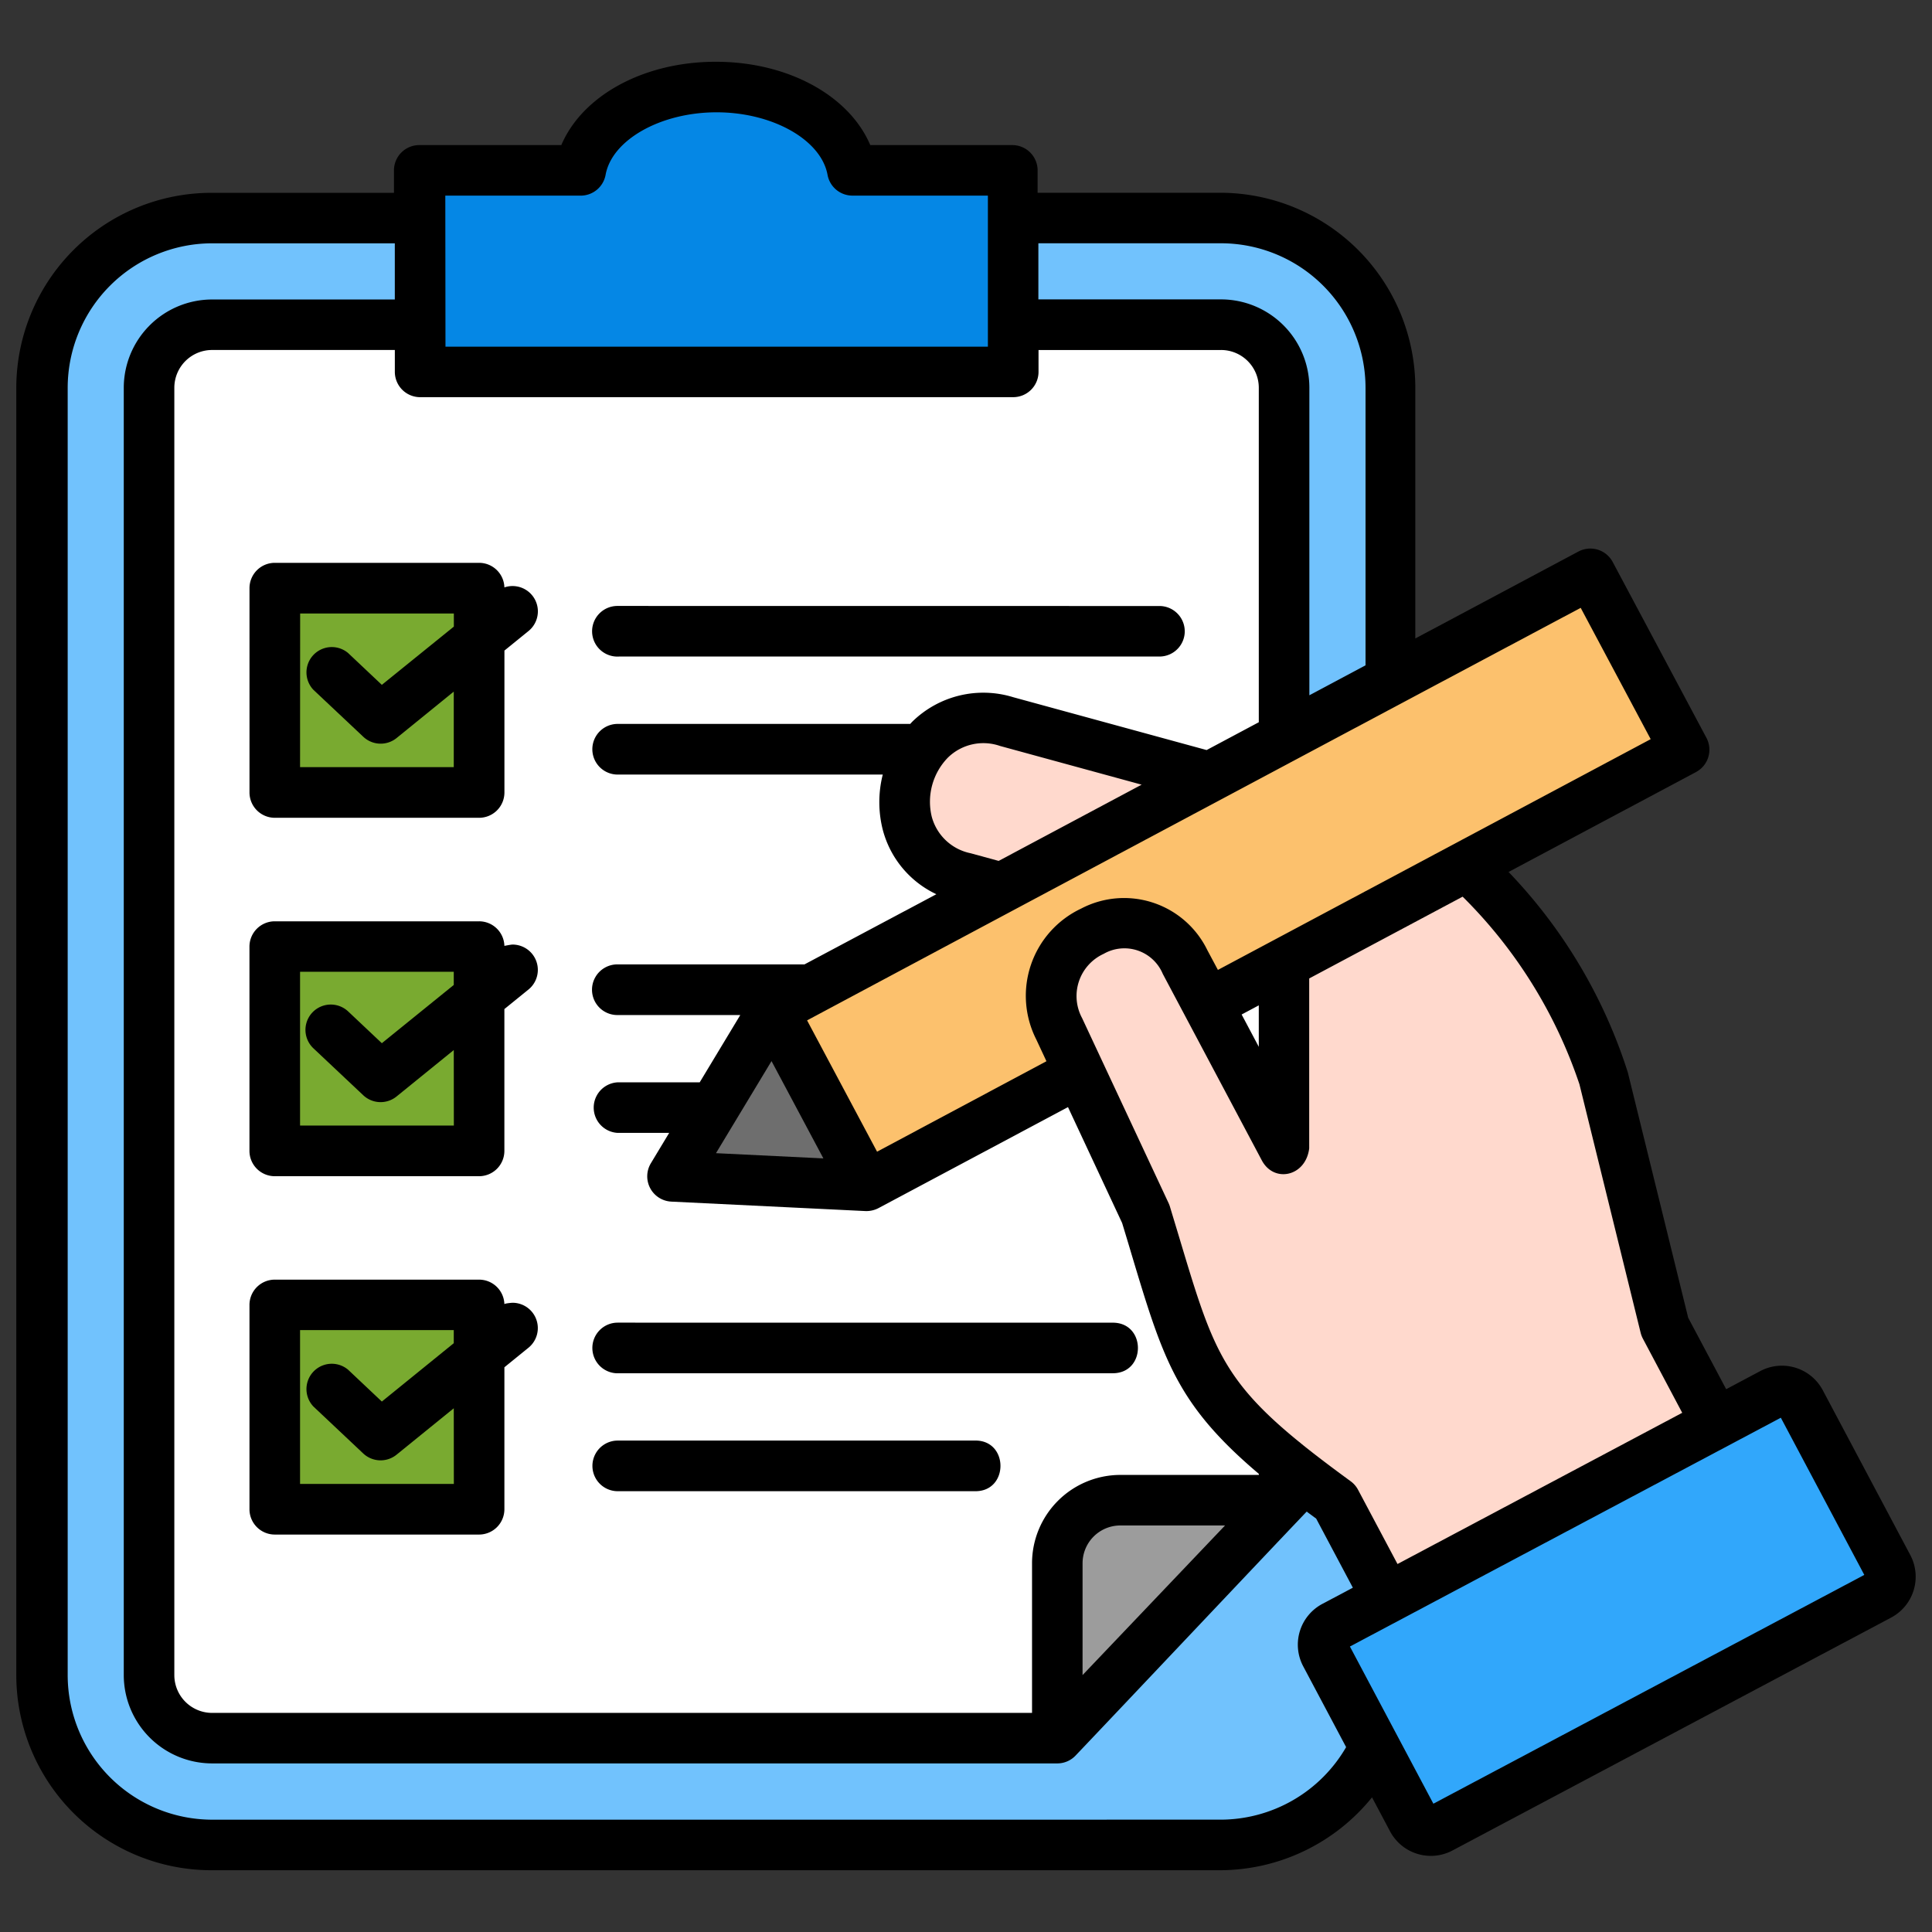
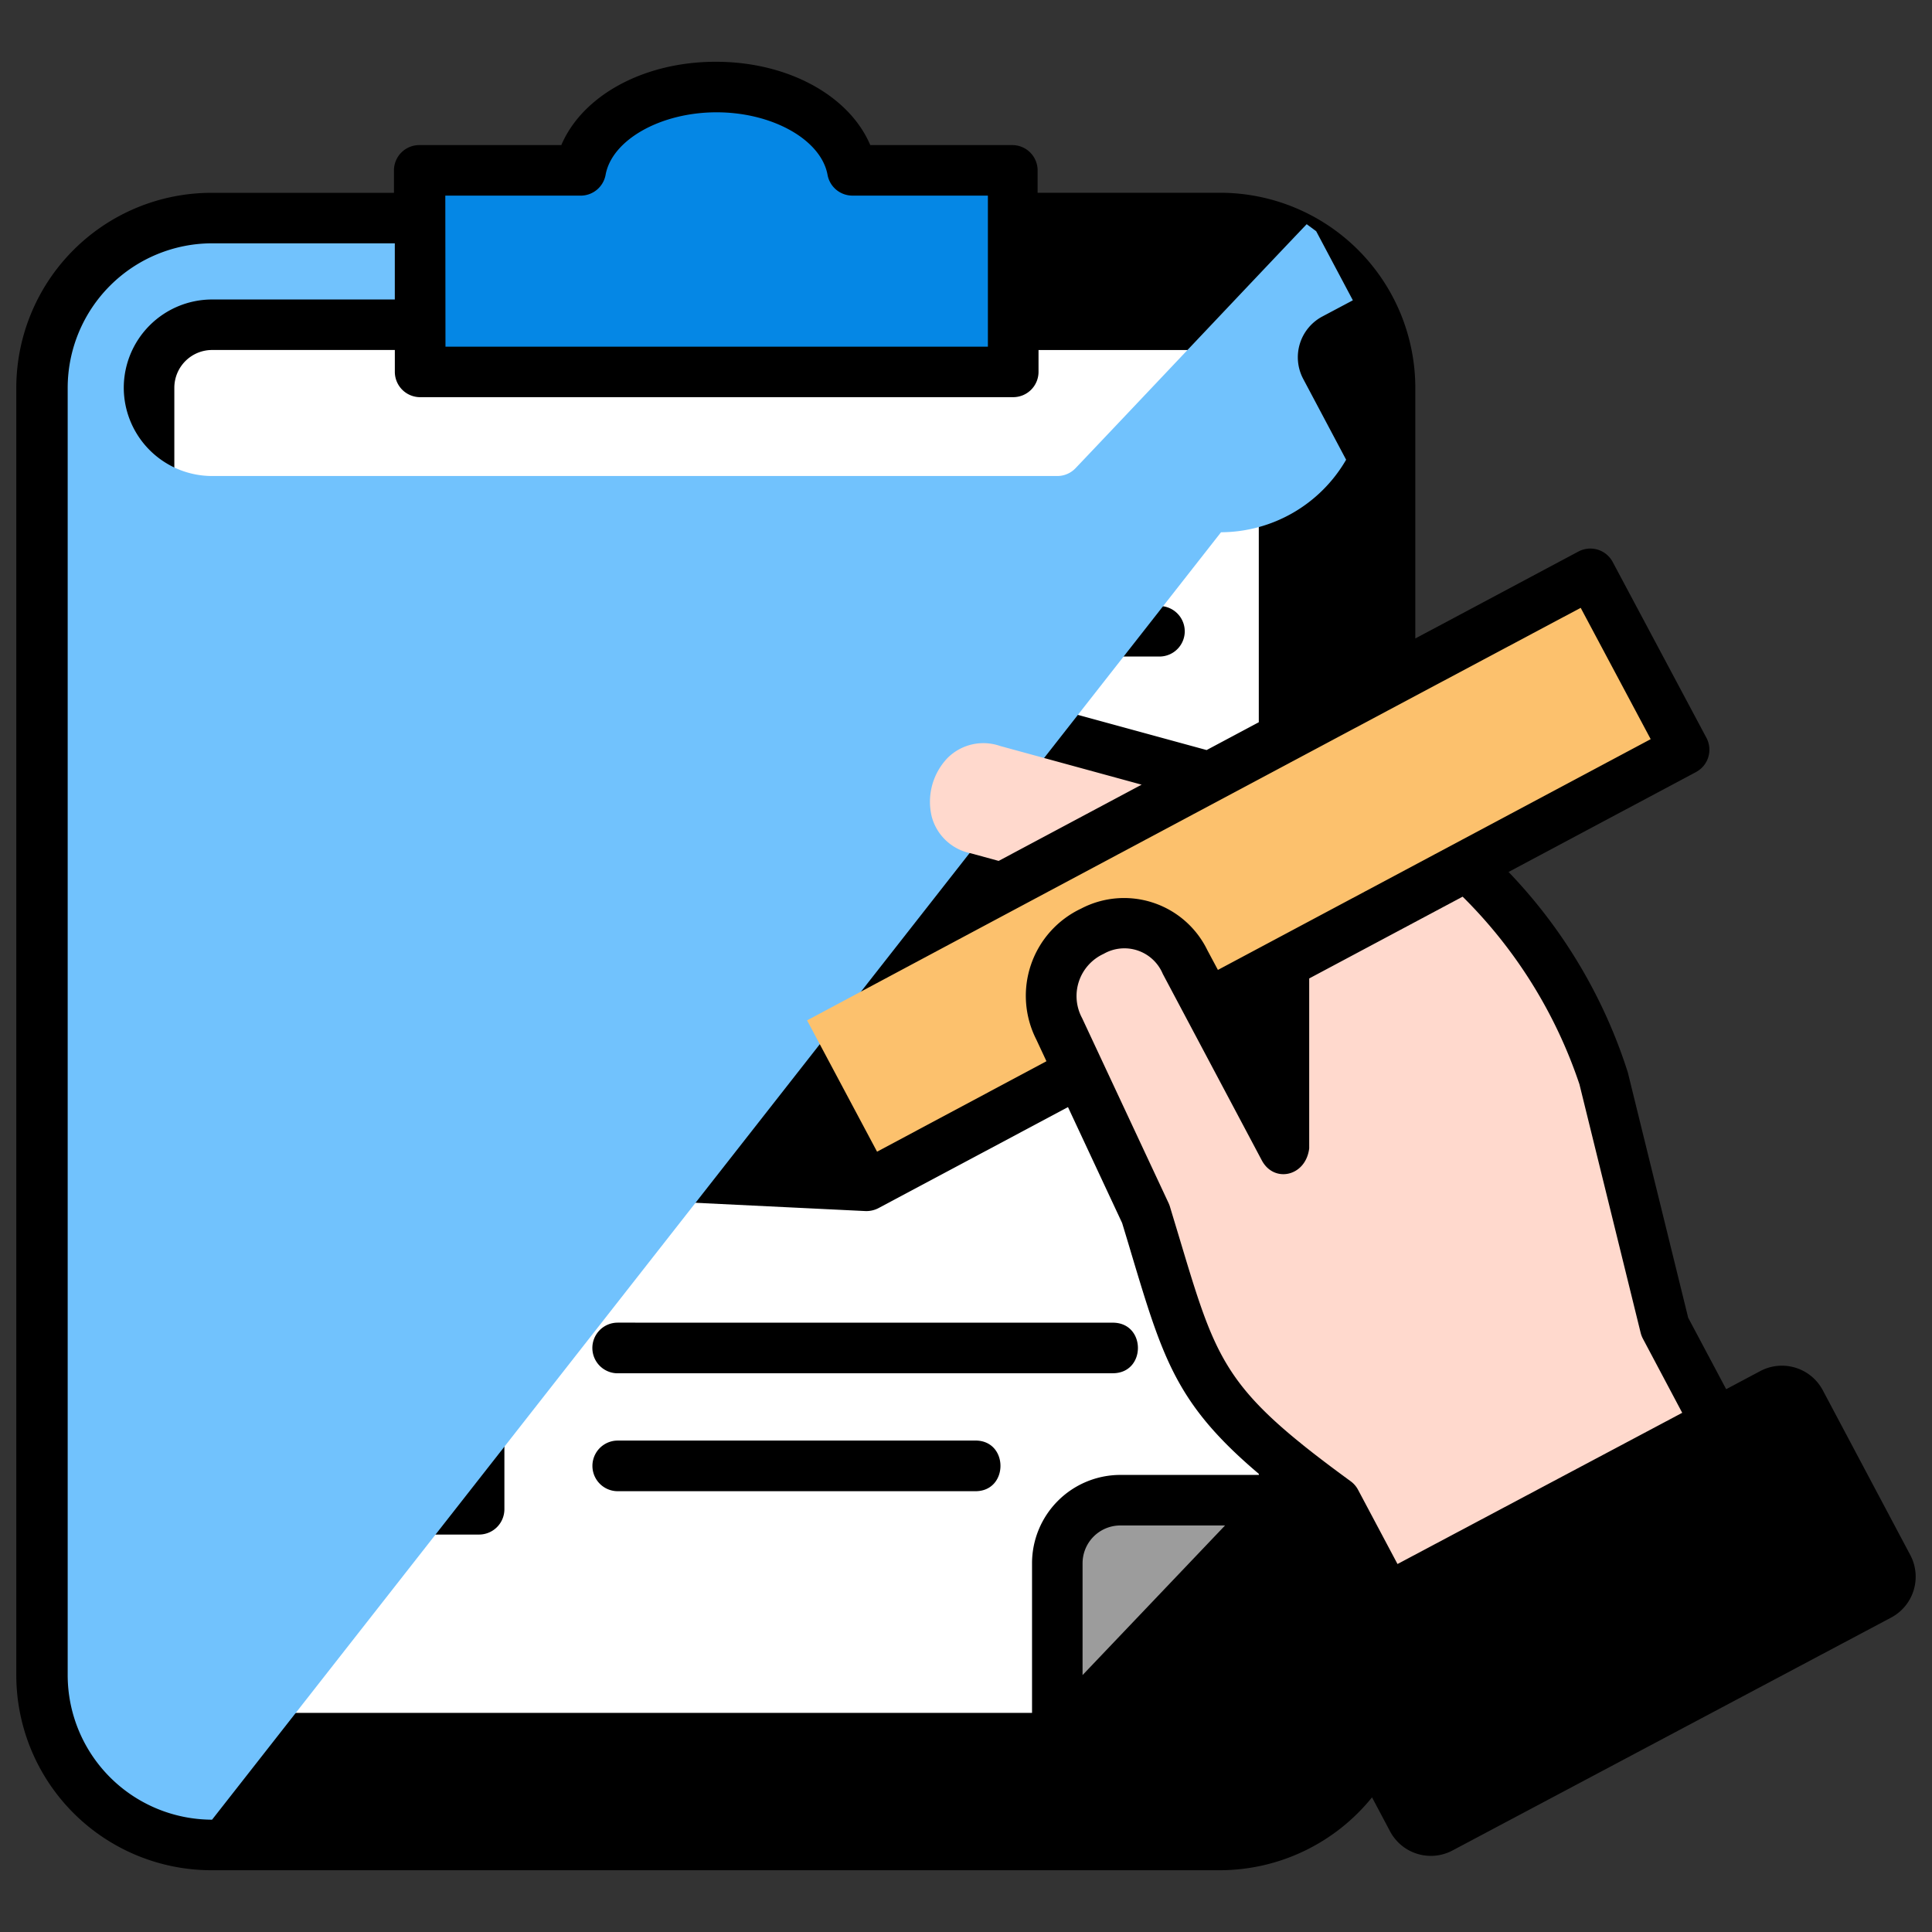
<svg xmlns="http://www.w3.org/2000/svg" id="Layer_1" viewBox="0 0 512 512" data-name="Layer 1">
  <rect x="0" y="0" width="512" height="512" fill="#333333" stroke="none" />
  <g fill-rule="evenodd">
    <path d="m483.042 368.4a12.262 12.262 0 0 0 -16.527-5.065l-9.061 4.817-10.069-18.939-16-65.032a136.343 136.343 0 0 0 -31.6-53.1l49.674-26.481a6.71 6.71 0 0 0 2.766-9.064l-24.852-46.618a6.712 6.712 0 0 0 -9.06-2.764l-43.239 23.046v-66.43a51.736 51.736 0 0 0 -51.683-51.684h-48.411v-5.924a6.712 6.712 0 0 0 -6.711-6.711h-37.635c-5.561-13.077-21.747-22.082-40.938-22.082s-35.375 9-40.941 22.082h-37.644a6.711 6.711 0 0 0 -6.709 6.711v5.938h-48.402a51.741 51.741 0 0 0 -51.682 51.668v341.177a51.742 51.742 0 0 0 51.682 51.686h267.389a51.931 51.931 0 0 0 40.211-19.314l4.784 9.016a12.235 12.235 0 0 0 16.528 5.071l116.288-61.744a12.266 12.266 0 0 0 5.061-16.53z" />
    <path d="m111.31 105.252h157.2a6.711 6.711 0 0 0 6.71-6.71v-5.788h48.41a10.009 10.009 0 0 1 9.964 9.99v88.656l-13.826 7.371-6.513-1.778-44.745-12.227a26.894 26.894 0 0 0 -26.727 6.471c-.2.2-.38.407-.56.608h-77.616a6.712 6.712 0 0 0 0 13.423h70.336a29.709 29.709 0 0 0 0 14.625 26.2 26.2 0 0 0 14.2 17.082l-34.947 18.6h-49.596a6.711 6.711 0 0 0 0 13.422h32.582l-10.755 17.836h-21.805a6.709 6.709 0 0 0 0 13.391h13.72l-4.874 8.082a6.713 6.713 0 0 0 5.432 10.134l51.349 2.5a6.948 6.948 0 0 0 3.689-.845l50.091-26.7 14.343 30.705c.866 2.842 1.678 5.519 2.427 8.054 8.433 28.1 12.018 40 33.808 58.437v.278h-36.707a23.431 23.431 0 0 0 -23.4 23.405v39.663h-217.294a10.022 10.022 0 0 1 -10.006-10.012v-341.175a10.017 10.017 0 0 1 10.007-10h48.428v5.805a6.714 6.714 0 0 0 6.68 6.7zm202.66 62.057a6.717 6.717 0 0 0 -6.714-6.711q-71.817 0-143.634-.016a6.711 6.711 0 1 0 .434 13.408h143.219a6.711 6.711 0 0 0 6.7-6.683zm-19.07 183.22q-65.612 0-131.223-.014a6.711 6.711 0 1 0 .433 13.409h130.81c8.868-.026 8.85-13.4-.02-13.4zm-36.391 31.237h-94.8a6.71 6.71 0 1 0 0 13.42h94.817c8.823-.026 8.807-13.426-.019-13.426zm-124.841-36.13a6.707 6.707 0 0 0 -6.706-6.518h-54.14a6.708 6.708 0 0 0 -6.709 6.708v54.136a6.712 6.712 0 0 0 6.71 6.711h54.133a6.716 6.716 0 0 0 6.714-6.713v-37.617l6.449-5.236a6.711 6.711 0 0 0 -4.3-11.861c-.214 0-2.2.188-2.146.385zm0-94.969a6.707 6.707 0 0 0 -6.706-6.511h-54.144a6.711 6.711 0 0 0 -6.709 6.71v54.134a6.711 6.711 0 0 0 6.71 6.708h54.133a6.716 6.716 0 0 0 6.714-6.708v-37.586l6.449-5.23a6.709 6.709 0 0 0 -4.3-11.865c-.407 0-2.159.352-2.156.348zm-67.55-40.656a6.717 6.717 0 0 0 6.714 6.712h54.133a6.714 6.714 0 0 0 6.714-6.712v-37.6l6.449-5.236a6.711 6.711 0 0 0 -6.458-11.509 6.713 6.713 0 0 0 -6.71-6.51h-54.142a6.712 6.712 0 0 0 -6.7 6.711q.002 27.074 0 54.144z" fill="#fff" />
    <g fill="#79aa30">
      <path d="m120.275 393.255h-40.756v-40.762h40.734v3.467l-19.06 15.465-8.949-8.441a6.711 6.711 0 0 0 -9.183 9.76l13.208 12.447a6.716 6.716 0 0 0 8.817.321l15.17-12.305z" />
      <path d="m120.275 298.29h-40.756v-40.767h40.734v3.5l-19.06 15.437-8.949-8.44a6.714 6.714 0 0 0 -9.2 9.781l13.226 12.456a6.71 6.71 0 0 0 8.816.324l15.17-12.305z" />
      <path d="m79.542 162.588h40.733v3.467l-19.082 15.437-8.949-8.442a6.712 6.712 0 0 0 -9.183 9.762l13.227 12.45a6.709 6.709 0 0 0 8.815.324l15.15-12.305v20.012h-40.734z" />
    </g>
-     <path d="m379.859 478-22.12-41.656q57.11-30.3 114.2-60.636l22.119 41.657z" fill="#31a7fb" />
-     <path d="m56.2 482.236a38.34 38.34 0 0 1 -38.262-38.292v-341.175a38.33 38.33 0 0 1 38.291-38.289h48.4v14.888h-48.429a23.43 23.43 0 0 0 -23.4 23.374v341.174a23.432 23.432 0 0 0 23.4 23.406h223.988a6.664 6.664 0 0 0 4.851-2.082c11.074-11.619 53.287-56.337 61.246-64.651.823.614 1.679 1.23 2.517 1.862l9.72 18.306-8.1 4.3a12.233 12.233 0 0 0 -5.061 16.524l11.377 21.427a38.516 38.516 0 0 1 -33.157 19.22z" fill="#71c2fd" />
+     <path d="m56.2 482.236a38.34 38.34 0 0 1 -38.262-38.292v-341.175a38.33 38.33 0 0 1 38.291-38.289h48.4v14.888h-48.429a23.43 23.43 0 0 0 -23.4 23.374a23.432 23.432 0 0 0 23.4 23.406h223.988a6.664 6.664 0 0 0 4.851-2.082c11.074-11.619 53.287-56.337 61.246-64.651.823.614 1.679 1.23 2.517 1.862l9.72 18.306-8.1 4.3a12.233 12.233 0 0 0 -5.061 16.524l11.377 21.427a38.516 38.516 0 0 1 -33.157 19.22z" fill="#71c2fd" />
    <path d="m118.011 51.845h35.883a6.716 6.716 0 0 0 6.593-5.5c1.678-9.3 14.609-16.583 29.413-16.583s27.72 7.271 29.409 16.577a6.711 6.711 0 0 0 6.593 5.5h35.898v40.035h-143.745z" fill="#0587e5" />
-     <path d="m323.587 64.47a38.335 38.335 0 0 1 38.292 38.272v73.577l-14.883 7.935v-81.512a23.434 23.434 0 0 0 -23.409-23.4h-48.408v-14.872z" fill="#71c2fd" />
    <path d="m418.9 161.083 18.548 34.8q-57.348 30.578-114.689 61.155l-2.8-5.24a24.536 24.536 0 0 0 -33.456-11.008 25.549 25.549 0 0 0 -11.88 34.675l2.695 5.773-44.887 23.972-18.546-34.8q102.468-54.738 205.015-109.327z" fill="#fcc16d" />
-     <path d="m333.592 277.418-4.547-8.564 4.547-2.427z" fill="#fff" />
    <path d="m286.893 414.273a10.014 10.014 0 0 1 10-10.008h27.758l-37.762 39.647z" fill="#9c9c9c" />
-     <path d="m204.461 281.199 13.746 25.791-28.463-1.387z" fill="#6e6e6e" />
    <path d="m264.654 228.149-7.428-2.03a13.423 13.423 0 0 1 -10.295-9.654 16.767 16.767 0 0 1 4.293-15.71 13.439 13.439 0 0 1 13.776-3.074l37.544 10.264z" fill="#ffd9cd" />
    <path d="m434.794 353.22a6.926 6.926 0 0 0 .587 1.537l10.425 19.651-75.454 40.072-10.452-19.669a6.66 6.66 0 0 0 -1.974-2.271c-5.033-3.674-9.357-6.942-13.1-9.969a6.7 6.7 0 0 0 -.687-.561c-20.38-16.612-23.183-25.93-31.517-53.694-.805-2.692-1.678-5.535-2.582-8.563a8.411 8.411 0 0 0 -.336-.882l-22.934-49.061a12.3 12.3 0 0 1 5.714-17.03 11.028 11.028 0 0 1 15.659 5.295l26.232 49.4c3.215 6.119 11.659 4.343 12.576-3.142v-45.033l40.661-21.674a126.558 126.558 0 0 1 30.962 49.735z" fill="#ffd9cd" />
  </g>
</svg>